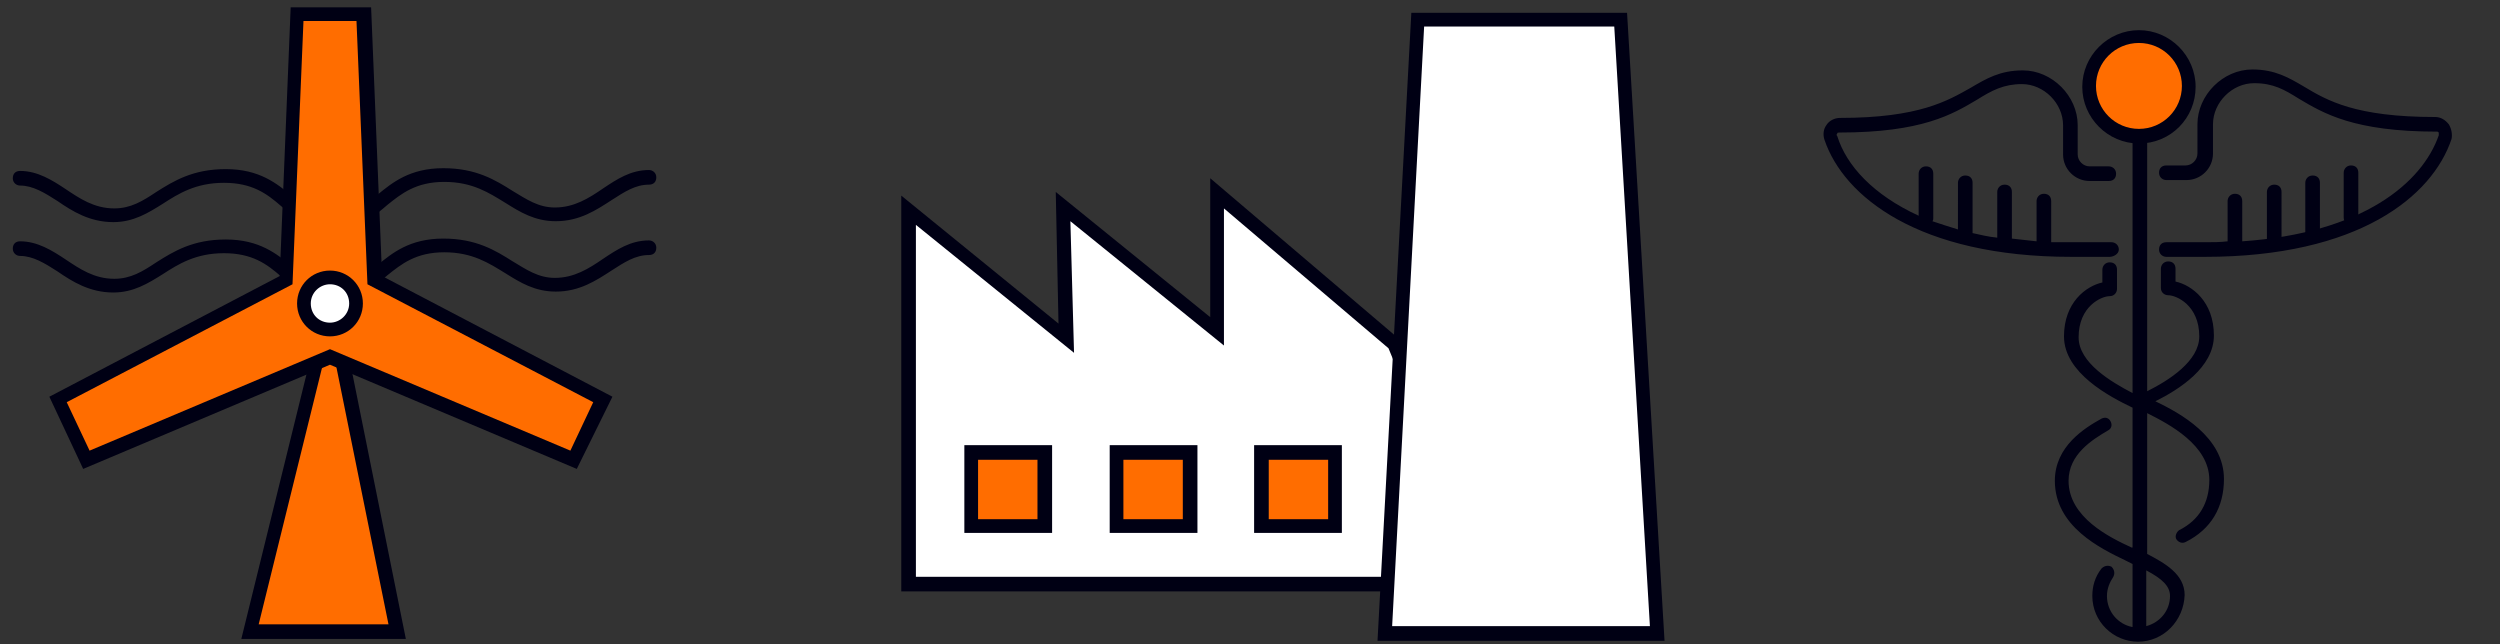
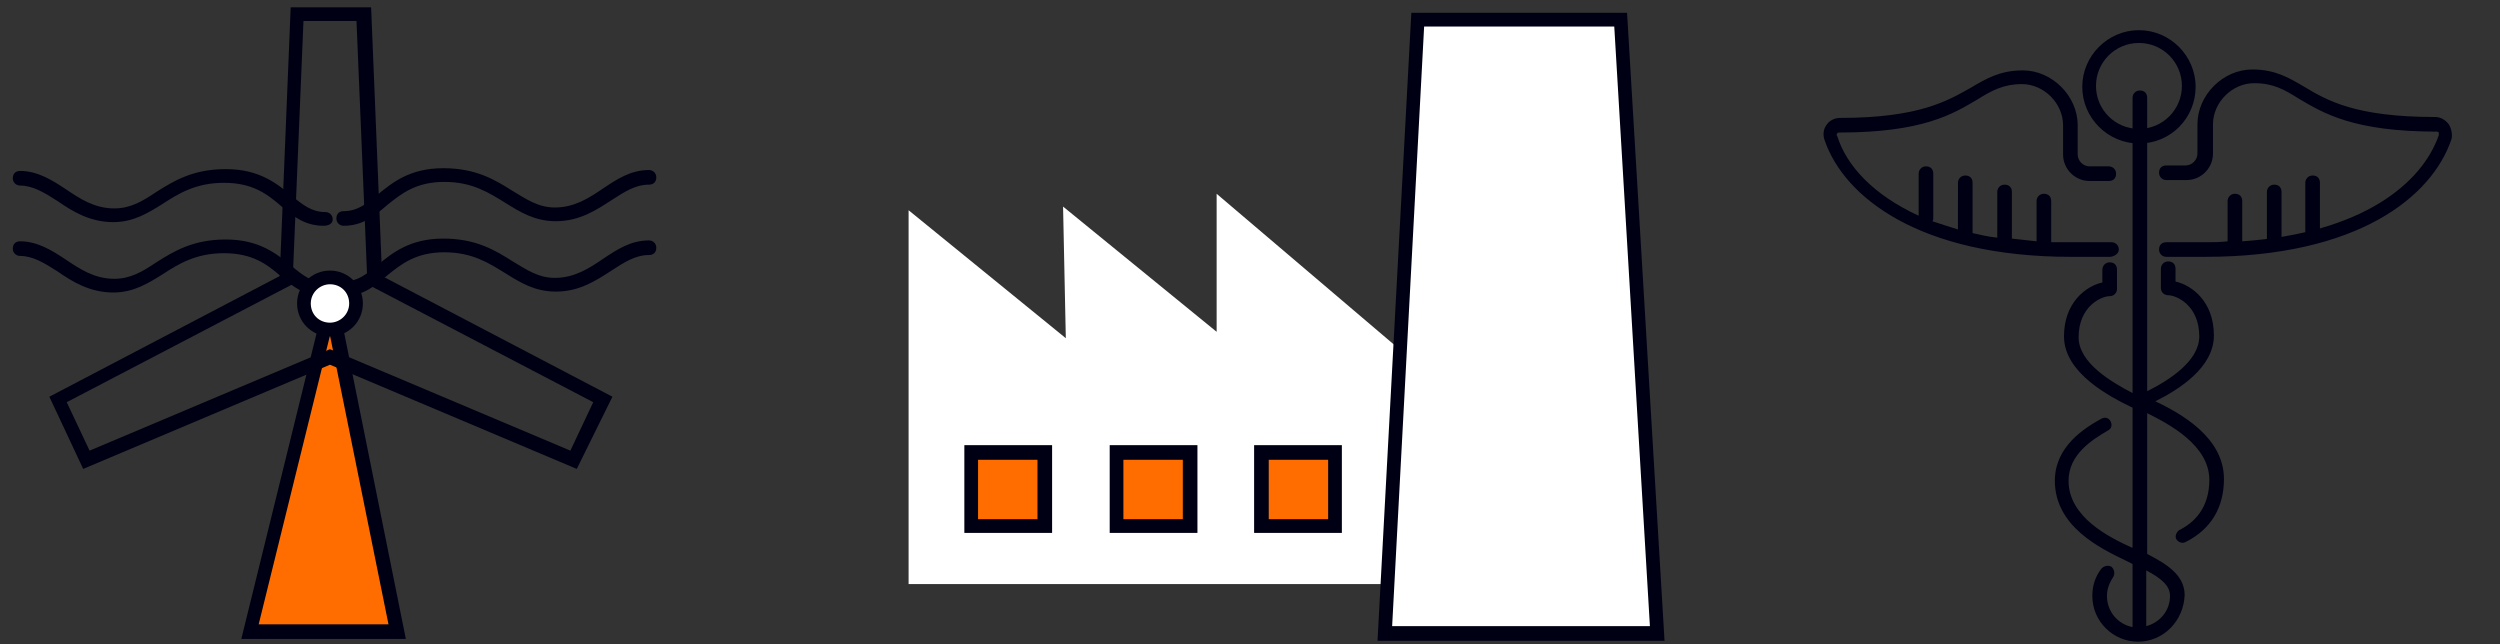
<svg xmlns="http://www.w3.org/2000/svg" version="1.1" id="Layer_1" x="0px" y="0px" viewBox="0 0 273.5 70.5" style="enable-background:new 0 0 273.5 70.5;" xml:space="preserve">
  <rect x="0" y="0" width="273.5" height="70.5" fill="#333333" stroke="none" />
  <style type="text/css">
	.st0{fill:#000014;}
	.st1{fill:#FF6D00;}
	.st2{fill:#FFFFFF;}
</style>
  <g>
    <g>
      <path class="st0" d="M233.9,70.2c-2.7,0-5-2.2-5-5c0-1.1,0.3-2.1,1-3c0.3-0.3,0.7-0.4,1.1-0.2c0.3,0.3,0.4,0.7,0.2,1.1    c-0.4,0.6-0.7,1.3-0.7,2.1c0,1.7,1.2,3.1,2.8,3.4v-6.9l-0.8-0.4c-2.7-1.3-7.7-3.7-7.7-8.7c0-3.8,3.3-5.8,5.1-6.8    c0.4-0.2,0.8-0.1,1,0.3c0.2,0.4,0.1,0.8-0.3,1c-1.7,1-4.3,2.6-4.3,5.5c0,4,4.5,6.2,6.9,7.3l0.1,0V44.6c-2.5-1.2-7.5-3.8-7.5-7.8    c0-3.7,2.4-5.5,4.2-5.9v-1.4c0-0.4,0.3-0.8,0.8-0.8s0.8,0.3,0.8,0.8v2.1c0,0.4-0.3,0.8-0.8,0.8c-0.9,0-3.4,1.1-3.4,4.5    c0,2.8,3.6,4.9,5.9,6.1V10.7c0-0.4,0.3-0.8,0.8-0.8s0.8,0.3,0.8,0.8v32.1c2.4-1.2,5.7-3.3,5.7-6c0-3.4-2.5-4.5-3.4-4.5    c-0.4,0-0.8-0.3-0.8-0.8v-2.1c0-0.4,0.3-0.8,0.8-0.8s0.8,0.3,0.8,0.8v1.4c1.8,0.4,4.2,2.2,4.2,5.9c0,3.5-3.8,5.9-6.4,7.2    c2.7,1.3,7.5,3.9,7.5,8.5c0,3.1-1.4,5.5-4.2,6.9c-0.4,0.2-0.8,0-1-0.3s0-0.8,0.3-1c2.2-1.1,3.3-3,3.3-5.5c0-3.8-4.4-6.1-6.8-7.3    v15.4c1.9,1,4.1,2.2,4.1,4.5C238.9,67.9,236.7,70.2,233.9,70.2z M234.8,62.4v6.1c1.5-0.4,2.6-1.7,2.6-3.3    C237.4,64.1,236.5,63.3,234.8,62.4z M241.2,28.1H237c-0.4,0-0.8-0.3-0.8-0.8s0.3-0.8,0.8-0.8h4.2c0.9,0,1.7,0,2.5-0.1V22    c0-0.4,0.3-0.8,0.8-0.8s0.8,0.3,0.8,0.8v4.4c13.2-0.9,19.7-6.4,21.5-11.6c0-0.1,0-0.2,0-0.3c-0.1-0.1-0.1-0.1-0.2-0.1    c-9.1,0-12.4-2-15.1-3.6c-1.6-1-2.8-1.7-4.9-1.7c-2.4,0-4.5,2.1-4.5,4.5v3.2c0,1.6-1.3,2.9-2.9,2.9H237c-0.4,0-0.8-0.3-0.8-0.8    s0.3-0.8,0.8-0.8h2.1c0.7,0,1.3-0.6,1.3-1.3v-3.2c0-3.2,2.8-6,6-6c2.5,0,4,0.9,5.7,1.9c2.5,1.5,5.6,3.3,14.3,3.3    c0.6,0,1.1,0.3,1.5,0.8c0.3,0.5,0.4,1.1,0.3,1.6C266.1,21.5,258,28.1,241.2,28.1z M230.8,28.1h-4.2c-16.7,0-24.9-6.6-27-12.8    c-0.2-0.6-0.1-1.2,0.2-1.6c0.3-0.5,0.9-0.8,1.5-0.8c8.7,0,11.8-1.9,14.3-3.3c1.7-1,3.2-1.9,5.7-1.9c3.2,0,6,2.8,6,6v3.2    c0,0.7,0.6,1.3,1.3,1.3h2.1c0.4,0,0.8,0.3,0.8,0.8s-0.3,0.8-0.8,0.8h-2.1c-1.6,0-2.9-1.3-2.9-2.9v-3.2c0-2.4-2.1-4.5-4.5-4.5    c-2,0-3.3,0.7-4.9,1.7c-2.7,1.6-6,3.6-15.1,3.6c-0.1,0-0.2,0-0.2,0.1c-0.1,0.1-0.1,0.2,0,0.3c1,3.2,3.9,6.4,8.9,8.7v-4.6    c0-0.4,0.3-0.8,0.8-0.8s0.8,0.3,0.8,0.8v4.9c0,0.1,0,0.2-0.1,0.3c0.9,0.3,1.8,0.6,2.8,0.9V20c0-0.4,0.3-0.8,0.8-0.8    s0.8,0.3,0.8,0.8v5.5c0.9,0.2,1.7,0.4,2.7,0.5V21c0-0.4,0.3-0.8,0.8-0.8s0.8,0.3,0.8,0.8v5.1c0.9,0.1,1.8,0.2,2.7,0.3V22    c0-0.4,0.3-0.8,0.8-0.8s0.8,0.3,0.8,0.8v4.5c0.8,0,1.6,0,2.4,0h4.2c0.4,0,0.8,0.3,0.8,0.8S231.2,28.1,230.8,28.1z" />
    </g>
    <g>
      <path class="st0" d="M248.8,27.3c-0.4,0-0.8-0.3-0.8-0.8V21c0-0.4,0.3-0.8,0.8-0.8s0.8,0.3,0.8,0.8v5.5    C249.5,26.9,249.2,27.3,248.8,27.3z" />
    </g>
    <g>
      <path class="st0" d="M253,26.3c-0.4,0-0.8-0.3-0.8-0.8V20c0-0.4,0.3-0.8,0.8-0.8s0.8,0.3,0.8,0.8v5.6    C253.7,26,253.4,26.3,253,26.3z" />
    </g>
    <g>
-       <path class="st0" d="M257.2,24.6c-0.4,0-0.8-0.3-0.8-0.8v-4.9c0-0.4,0.3-0.8,0.8-0.8s0.8,0.3,0.8,0.8v4.9    C257.9,24.2,257.6,24.6,257.2,24.6z" />
-     </g>
+       </g>
    <g>
      <g>
-         <path class="st1" d="M239.5,9.4c0,3-2.4,5.5-5.5,5.5c-3,0-5.5-2.4-5.5-5.5c0-3,2.4-5.5,5.5-5.5C237,3.9,239.5,6.4,239.5,9.4" />
-       </g>
+         </g>
      <g>
        <path class="st0" d="M234,15.7c-3.4,0-6.2-2.8-6.2-6.2s2.8-6.2,6.2-6.2c3.4,0,6.2,2.8,6.2,6.2S237.5,15.7,234,15.7z M234,4.7     c-2.6,0-4.7,2.1-4.7,4.7s2.1,4.7,4.7,4.7c2.6,0,4.7-2.1,4.7-4.7S236.6,4.7,234,4.7z" />
      </g>
      <g>
        <path class="st0" d="M37.6,32.4c-0.4,0-0.8-0.3-0.8-0.8s0.3-0.8,0.8-0.8c1.5,0,2.5-0.8,3.7-1.8c1.6-1.3,3.5-2.9,7.2-2.9     c3.6,0,5.7,1.3,7.6,2.5c1.5,0.9,2.8,1.8,4.6,1.8c2.1,0,3.7-1,5.3-2.1c1.5-1,3-2,5-2c0.4,0,0.8,0.3,0.8,0.8s-0.3,0.8-0.8,0.8     c-1.5,0-2.7,0.8-4.1,1.7c-1.7,1.1-3.5,2.3-6.1,2.3c-2.3,0-3.9-1-5.5-2c-1.8-1.1-3.6-2.3-6.7-2.3c-3.1,0-4.7,1.3-6.2,2.5     C41,31.3,39.7,32.4,37.6,32.4z M35.4,32.4c-2.1,0-3.4-1.1-4.7-2.2c-1.5-1.3-3.1-2.5-6.2-2.5c-3.1,0-5,1.2-6.7,2.3     c-1.6,1-3.2,2-5.4,2c-2.6,0-4.5-1.2-6.1-2.3c-1.4-0.9-2.7-1.7-4.1-1.7c-0.4,0-0.8-0.3-0.8-0.8s0.3-0.8,0.8-0.8c1.9,0,3.5,1,5,2     c1.5,1,3.1,2.1,5.3,2.1c1.8,0,3.1-0.8,4.6-1.8c1.9-1.2,4-2.5,7.6-2.5c3.7,0,5.6,1.6,7.2,2.9c1.2,1,2.2,1.8,3.7,1.8     c0.4,0,0.8,0.3,0.8,0.8S35.9,32.4,35.4,32.4z M37.6,24.7c-0.4,0-0.8-0.3-0.8-0.8s0.3-0.8,0.8-0.8c1.5,0,2.5-0.8,3.7-1.8     c1.6-1.3,3.5-2.9,7.2-2.9c3.6,0,5.7,1.3,7.6,2.5c1.5,0.9,2.8,1.8,4.6,1.8c2.1,0,3.7-1,5.3-2.1c1.5-1,3-2,5-2     c0.4,0,0.8,0.3,0.8,0.8s-0.3,0.8-0.8,0.8c-1.5,0-2.7,0.8-4.1,1.7c-1.7,1.1-3.5,2.3-6.1,2.3c-2.3,0-3.9-1-5.5-2     c-1.8-1.1-3.6-2.3-6.7-2.3c-3.1,0-4.7,1.3-6.2,2.5C41,23.6,39.7,24.7,37.6,24.7z M35.4,24.7c-2.1,0-3.4-1.1-4.7-2.2     c-1.5-1.3-3.1-2.5-6.2-2.5c-3.1,0-5,1.2-6.7,2.3c-1.6,1-3.2,2-5.4,2c-2.6,0-4.5-1.2-6.1-2.3c-1.4-0.9-2.7-1.7-4.1-1.7     c-0.4,0-0.8-0.3-0.8-0.8s0.3-0.8,0.8-0.8c1.9,0,3.5,1,5,2c1.5,1,3.1,2.1,5.3,2.1c1.8,0,3.1-0.8,4.6-1.8c1.9-1.2,4-2.5,7.6-2.5     c3.7,0,5.6,1.6,7.2,2.9c1.2,1,2.2,1.8,3.7,1.8c0.4,0,0.8,0.3,0.8,0.8S35.9,24.7,35.4,24.7z" />
      </g>
    </g>
    <g>
      <polygon class="st1" points="27.3,69.1 43.4,69.1 36.1,33.2   " />
    </g>
    <g>
      <path class="st0" d="M44.4,69.9h-18l9.9-40.2L44.4,69.9z M28.3,68.3h14.2l-6.4-31.6L28.3,68.3z" />
    </g>
    <g>
-       <path class="st1" d="M36.3,32.9l-0.2,0.4l-0.2-0.4H36.3z M65.9,43.7L41,30.6L39.8,1.5h-7.3l-1.2,29.1l-25,13.1l3.1,6.6L36.1,39    l26.7,11.3L65.9,43.7z" />
-     </g>
+       </g>
    <g>
      <path class="st0" d="M63.1,51.3l-27-11.4l-27,11.4l-3.7-7.9l25.2-13.2l1.2-29.4h8.8l1.2,29.4l25.2,13.2L63.1,51.3z M7.3,44    l2.5,5.3l26.3-11.1l26.3,11.1l2.5-5.3L40.2,31.1L39,2.3h-5.8L32,31.1L7.3,44z M36.1,35.1l-1.4-3h2.8L36.1,35.1z" />
    </g>
    <g>
      <g>
        <path class="st2" d="M39,33.2c0,1.6-1.3,2.8-2.8,2.8s-2.8-1.3-2.8-2.8c0-1.6,1.3-2.8,2.8-2.8S39,31.6,39,33.2" />
      </g>
      <g>
        <path class="st0" d="M36.1,36.8c-2,0-3.6-1.6-3.6-3.6s1.6-3.6,3.6-3.6c2,0,3.6,1.6,3.6,3.6S38.1,36.8,36.1,36.8z M36.1,31.1     c-1.1,0-2.1,0.9-2.1,2.1s0.9,2.1,2.1,2.1c1.1,0,2.1-0.9,2.1-2.1S37.3,31.1,36.1,31.1z" />
      </g>
    </g>
    <g>
      <polygon class="st2" points="99.4,23 99.4,63.9 163.3,63.9 152.5,37.7 133.1,21.2 133.1,36.3 116.3,22.6 116.6,37   " />
    </g>
    <g>
-       <path class="st0" d="M164.5,64.7H98.6V21.4l17.2,14L115.5,21l16.9,13.7V19.5l20.8,17.7L164.5,64.7z M100.2,63.1h62l-10.3-25    l-18-15.3v15l-16.8-13.6l0.4,14.4l-17.3-14V63.1z" />
-     </g>
+       </g>
    <g>
      <rect x="106.3" y="49.5" class="st1" width="8" height="8.1" />
    </g>
    <g>
      <path class="st0" d="M115.1,58.3h-9.6v-9.6h9.6V58.3z M107,56.8h6.5v-6.5H107V56.8z" />
    </g>
    <g>
      <rect x="122.1" y="49.5" class="st1" width="8.1" height="8.1" />
    </g>
    <g>
      <path class="st0" d="M131,58.3h-9.6v-9.6h9.6V58.3z M122.9,56.8h6.5v-6.5h-6.5V56.8z" />
    </g>
    <g>
      <rect x="138" y="49.5" class="st1" width="8.1" height="8.1" />
    </g>
    <g>
      <path class="st0" d="M146.8,58.3h-9.6v-9.6h9.6V58.3z M138.8,56.8h6.5v-6.5h-6.5V56.8z" />
    </g>
    <g>
      <polygon class="st2" points="155,2.2 151.5,69.3 181.3,69.3 177.3,2.2   " />
    </g>
    <g>
      <path class="st0" d="M182.1,70.1h-31.4l3.7-68.7H178L182.1,70.1z M152.3,68.5h28.2l-3.9-65.6h-20.8L152.3,68.5z" />
    </g>
  </g>
</svg>